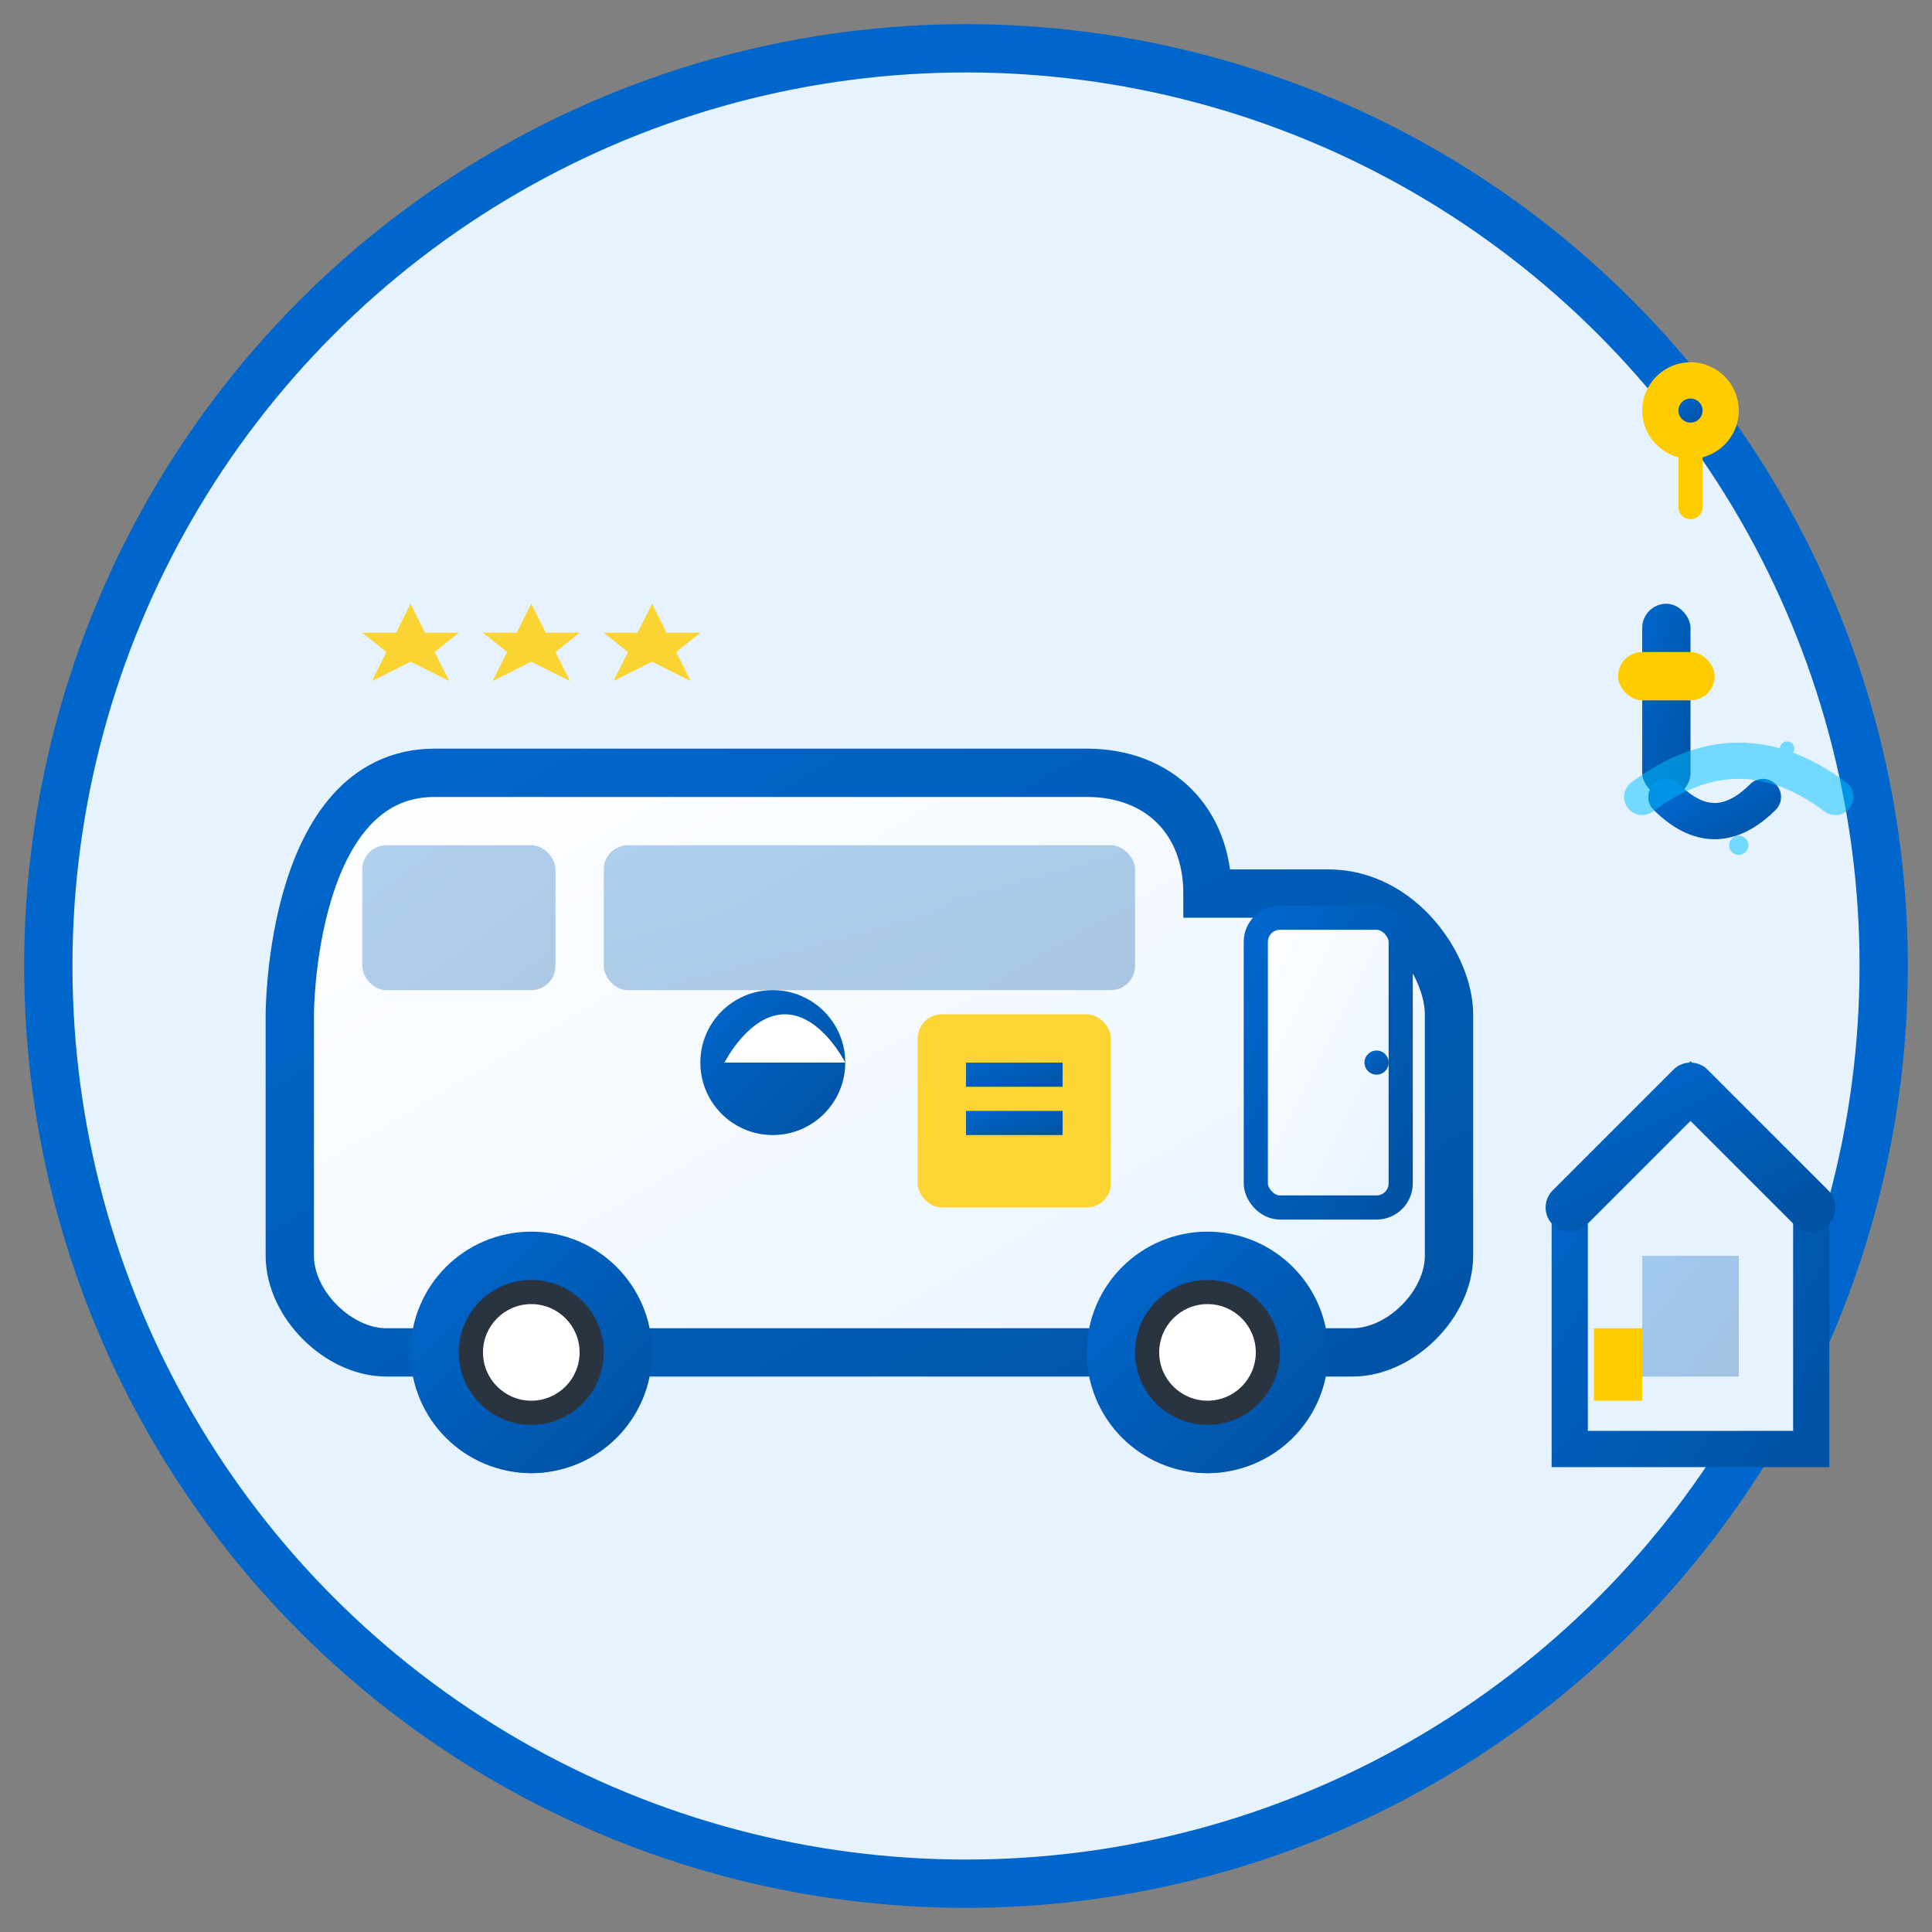
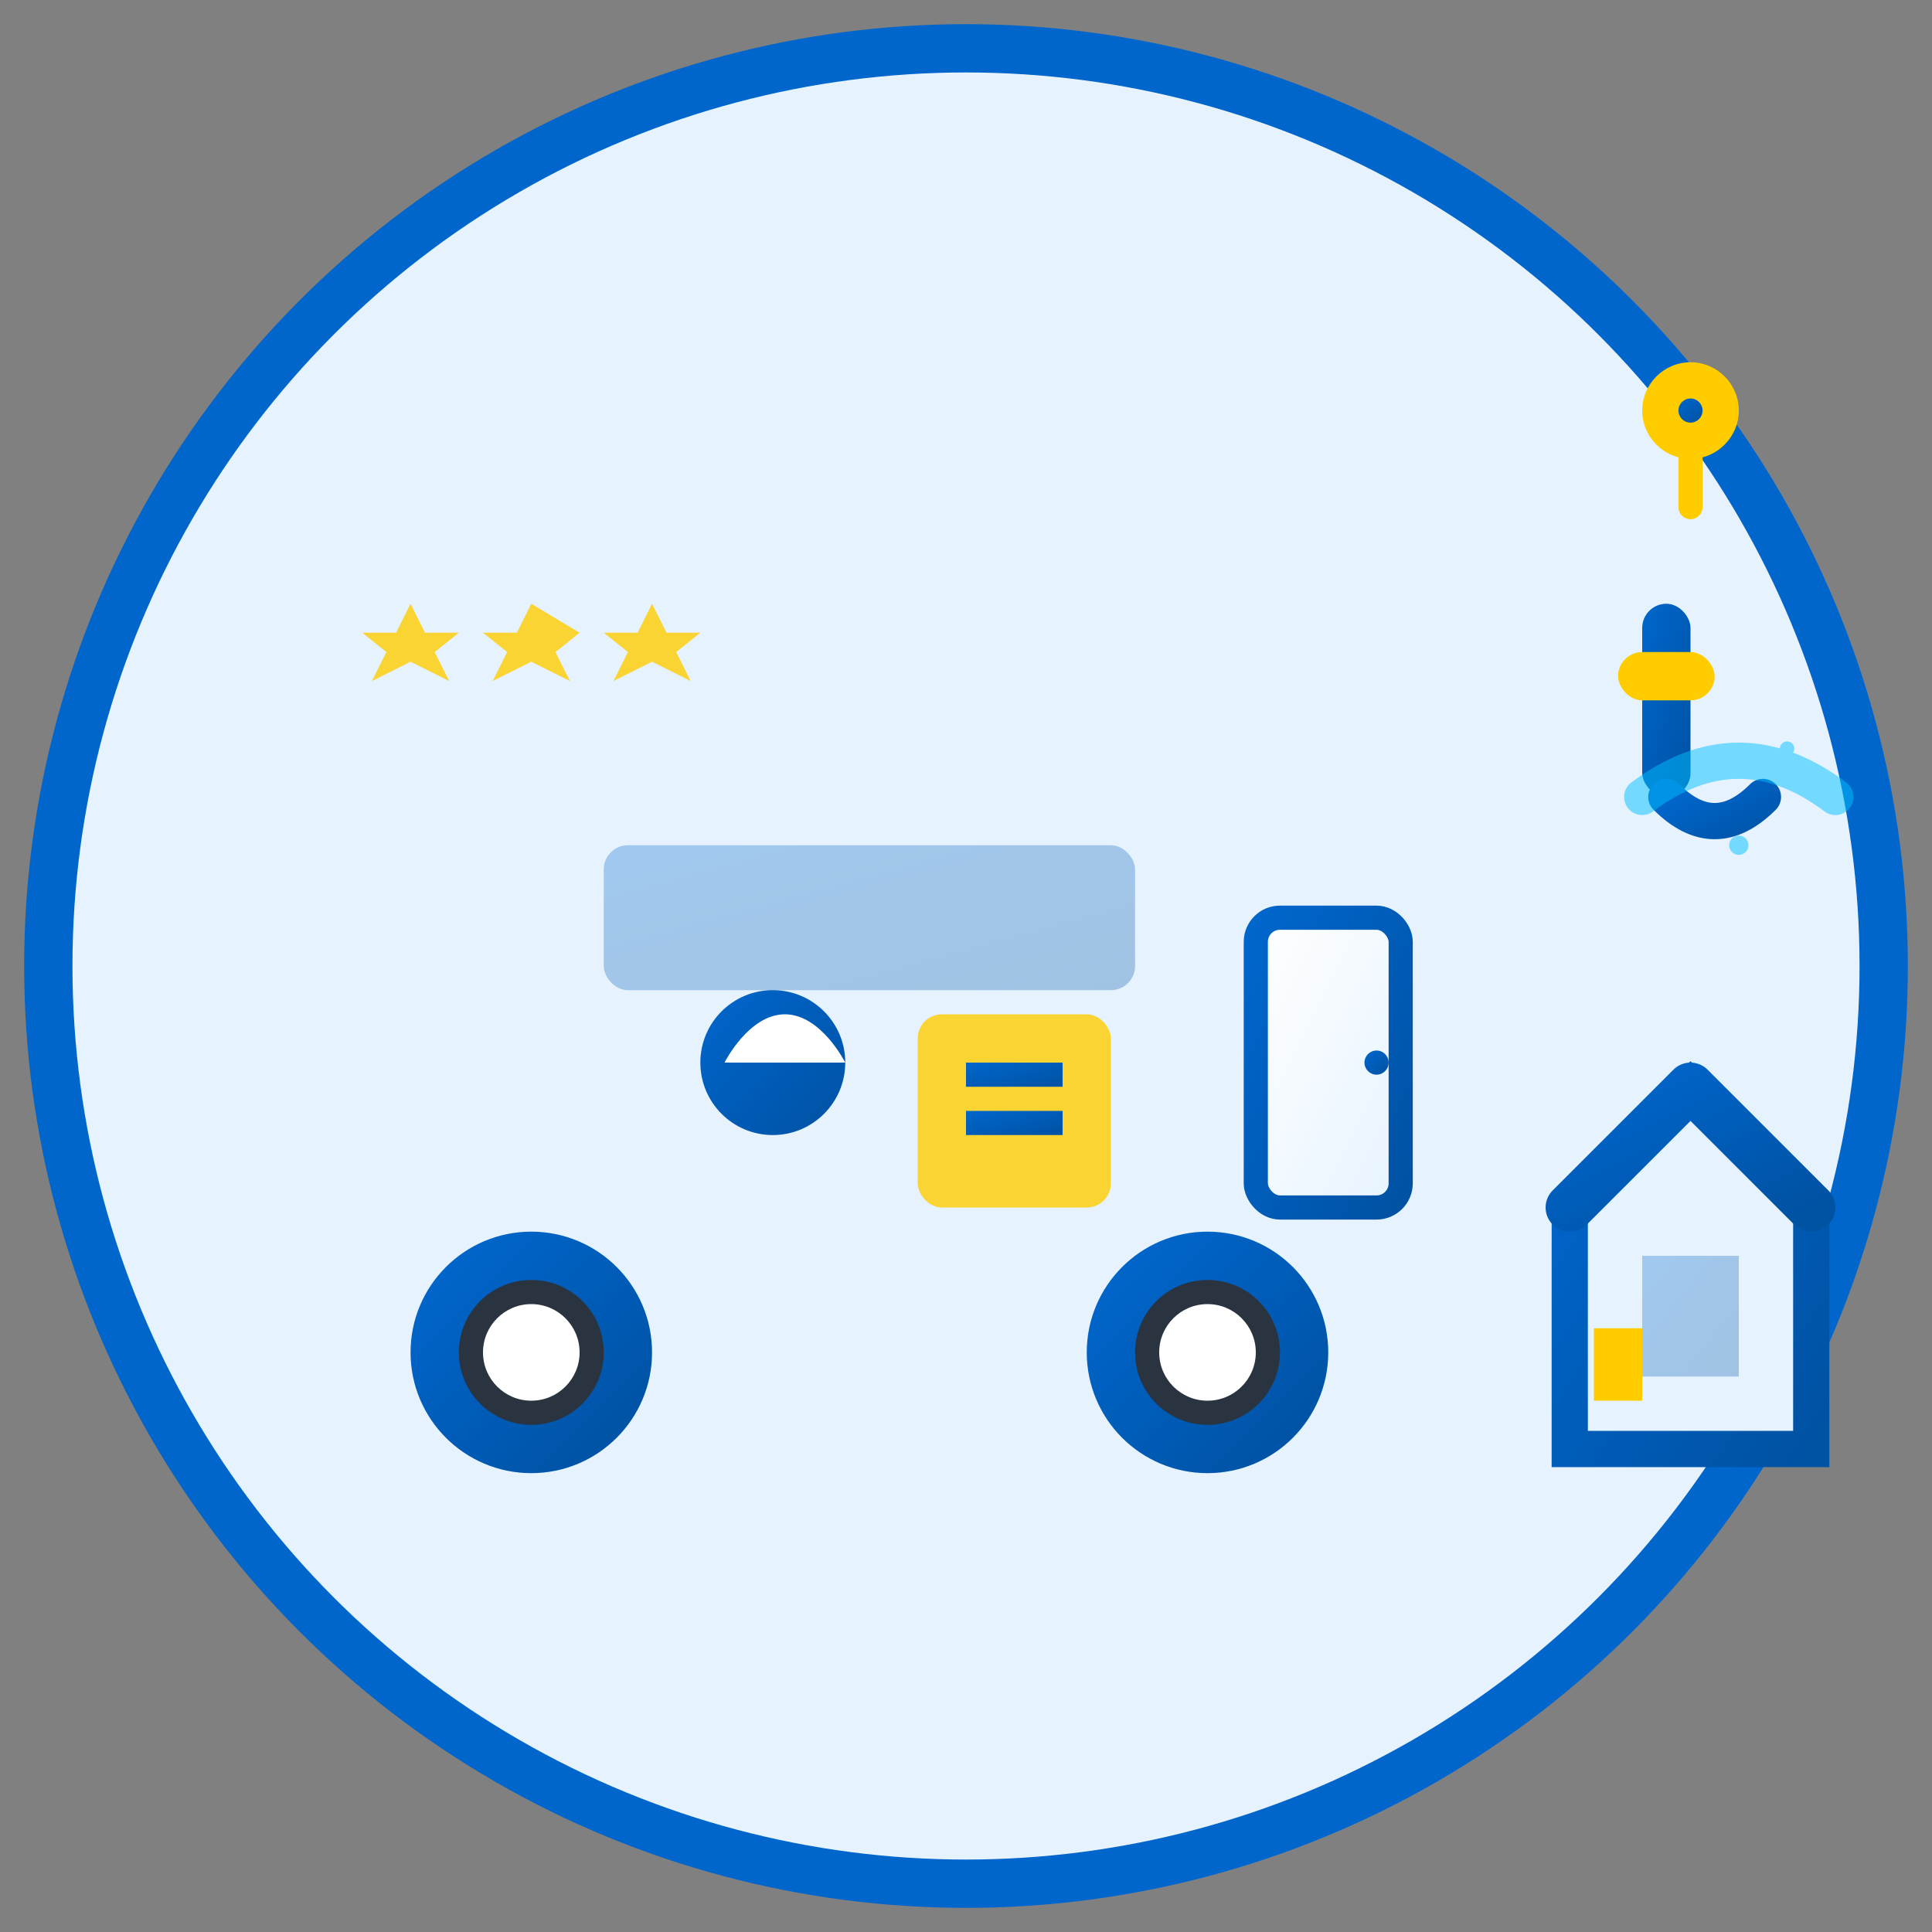
<svg xmlns="http://www.w3.org/2000/svg" width="80" height="80" viewBox="0 0 80 80" fill="none">
  <rect x="0" y="0" width="80" height="80" fill="#808080" stroke="none" />
  <defs>
    <linearGradient id="mobileGradient" x1="0%" y1="0%" x2="100%" y2="100%">
      <stop offset="0%" style="stop-color:#0066CC;stop-opacity:1" />
      <stop offset="100%" style="stop-color:#0052A3;stop-opacity:1" />
    </linearGradient>
    <linearGradient id="vanGradient" x1="0%" y1="0%" x2="100%" y2="100%">
      <stop offset="0%" style="stop-color:#FFFFFF;stop-opacity:1" />
      <stop offset="100%" style="stop-color:#E6F3FF;stop-opacity:1" />
    </linearGradient>
  </defs>
  <circle cx="40" cy="40" r="38" fill="#E6F3FF" stroke="#0066CC" stroke-width="2" />
-   <path d="M12 42 C12 42, 12 32, 18 32 L45 32 C48 32, 50 34, 50 37 L55 37 C58 37, 60 40, 60 42 L60 52 C60 54, 58 56, 56 56 L54 56 C54 58, 52 60, 50 60 C48 60, 46 58, 46 56 L26 56 C26 58, 24 60, 22 60 C20 60, 18 58, 18 56 L16 56 C14 56, 12 54, 12 52 L12 42 Z" fill="url(#vanGradient)" stroke="url(#mobileGradient)" stroke-width="2" />
-   <rect x="15" y="35" width="8" height="6" rx="1" fill="url(#mobileGradient)" opacity="0.3" />
  <rect x="25" y="35" width="22" height="6" rx="1" fill="url(#mobileGradient)" opacity="0.3" />
  <rect x="52" y="38" width="6" height="12" rx="1" fill="url(#vanGradient)" stroke="url(#mobileGradient)" stroke-width="1" />
  <circle cx="57" cy="44" r="0.5" fill="url(#mobileGradient)" />
  <circle cx="22" cy="56" r="4" fill="#2A3441" stroke="url(#mobileGradient)" stroke-width="2" />
  <circle cx="50" cy="56" r="4" fill="#2A3441" stroke="url(#mobileGradient)" stroke-width="2" />
  <circle cx="22" cy="56" r="2" fill="#FFFFFF" />
  <circle cx="50" cy="56" r="2" fill="#FFFFFF" />
  <circle cx="32" cy="44" r="3" fill="url(#mobileGradient)" />
  <path d="M30 44 C30 44, 31 42, 32.5 42 C34 42, 35 44, 35 44 L30 44 Z" fill="#FFFFFF" />
  <rect x="38" y="42" width="8" height="8" rx="1" fill="#FFCC00" opacity="0.8" />
  <rect x="40" y="44" width="4" height="1" fill="url(#mobileGradient)" />
  <rect x="40" y="46" width="4" height="1" fill="url(#mobileGradient)" />
  <path d="M65 50 L70 45 L75 50 L75 60 L65 60 Z" fill="#E6F3FF" stroke="url(#mobileGradient)" stroke-width="1.5" />
  <path d="M65 50 L70 45 L75 50" fill="none" stroke="url(#mobileGradient)" stroke-width="2" stroke-linecap="round" stroke-linejoin="round" />
  <rect x="68" y="52" width="4" height="5" fill="url(#mobileGradient)" opacity="0.3" />
  <rect x="66" y="55" width="2" height="3" fill="#FFCC00" />
  <g opacity="0.6">
    <path d="M5 30 L10 30" stroke="url(#mobileGradient)" stroke-width="2" stroke-linecap="round" />
    <path d="M3 35 L8 35" stroke="url(#mobileGradient)" stroke-width="2" stroke-linecap="round" />
    <path d="M6 40 L11 40" stroke="url(#mobileGradient)" stroke-width="2" stroke-linecap="round" />
  </g>
  <g transform="translate(68, 25)">
    <rect x="0" y="0" width="2" height="8" rx="1" fill="url(#mobileGradient)" />
    <rect x="-1" y="2" width="4" height="2" rx="1" fill="#FFCC00" />
    <path d="M1 8 Q3 10 5 8" stroke="url(#mobileGradient)" stroke-width="1.5" fill="none" stroke-linecap="round" />
  </g>
  <g opacity="0.5">
    <path d="M68 33 Q72 30 76 33" stroke="#00BFFF" stroke-width="1.5" fill="none" stroke-linecap="round" />
    <circle cx="76" cy="33" r="0.5" fill="#00BFFF" />
    <circle cx="74" cy="31" r="0.3" fill="#00BFFF" />
    <circle cx="72" cy="35" r="0.4" fill="#00BFFF" />
  </g>
  <g transform="translate(68, 15)">
    <path d="M2 0 C3.1 0 4 0.9 4 2 C4 3.1 3.1 4 2 4 C0.9 4 0 3.1 0 2 C0 0.9 0.9 0 2 0 Z" fill="#FFCC00" />
    <path d="M2 4 L2 6" stroke="#FFCC00" stroke-width="1" stroke-linecap="round" />
    <circle cx="2" cy="2" r="0.5" fill="url(#mobileGradient)" />
  </g>
  <g transform="translate(15, 25)" opacity="0.8">
    <path d="M2 0 L2.6 1.2 L4 1.2 L3 2 L3.6 3.2 L2 2.4 L0.4 3.2 L1 2 L0 1.2 L1.4 1.2 Z" fill="#FFCC00" />
-     <path d="M7 0 L7.6 1.2 L9 1.2 L8 2 L8.6 3.2 L7 2.4 L5.4 3.2 L6 2 L5 1.2 L6.4 1.2 Z" fill="#FFCC00" />
+     <path d="M7 0 L9 1.2 L8 2 L8.6 3.2 L7 2.4 L5.4 3.2 L6 2 L5 1.2 L6.4 1.2 Z" fill="#FFCC00" />
    <path d="M12 0 L12.6 1.2 L14 1.2 L13 2 L13.6 3.2 L12 2.4 L10.4 3.2 L11 2 L10 1.2 L11.4 1.2 Z" fill="#FFCC00" />
  </g>
</svg>